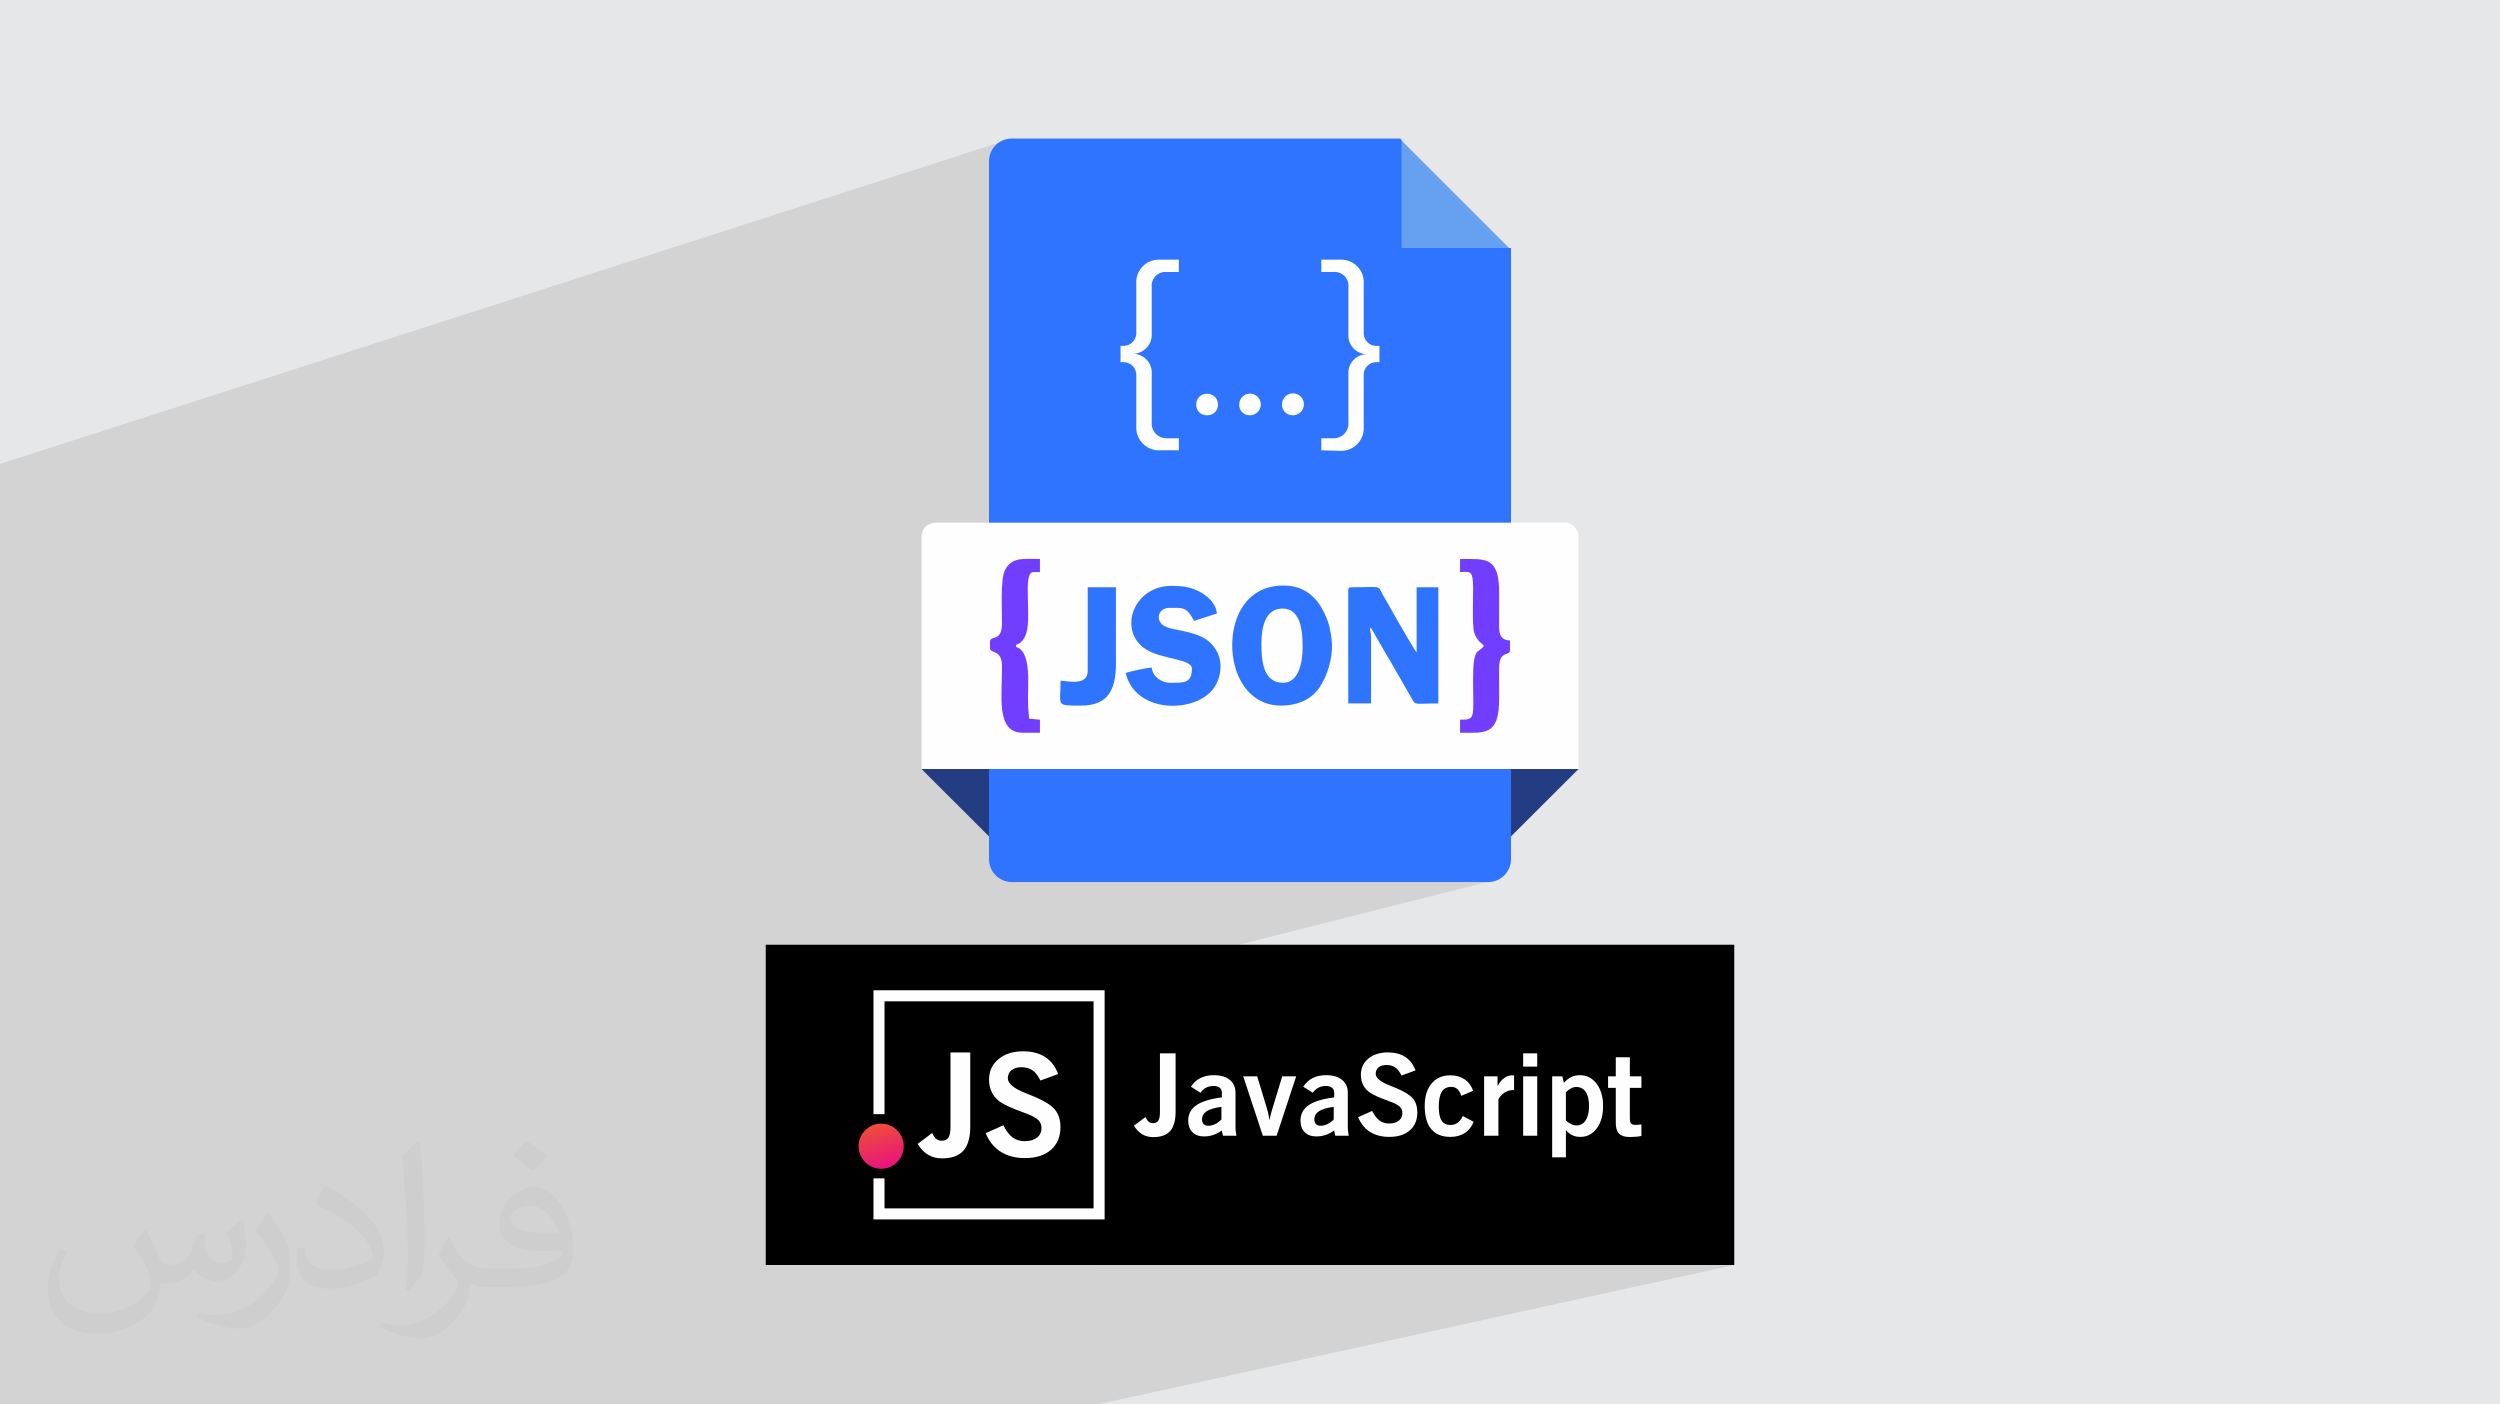
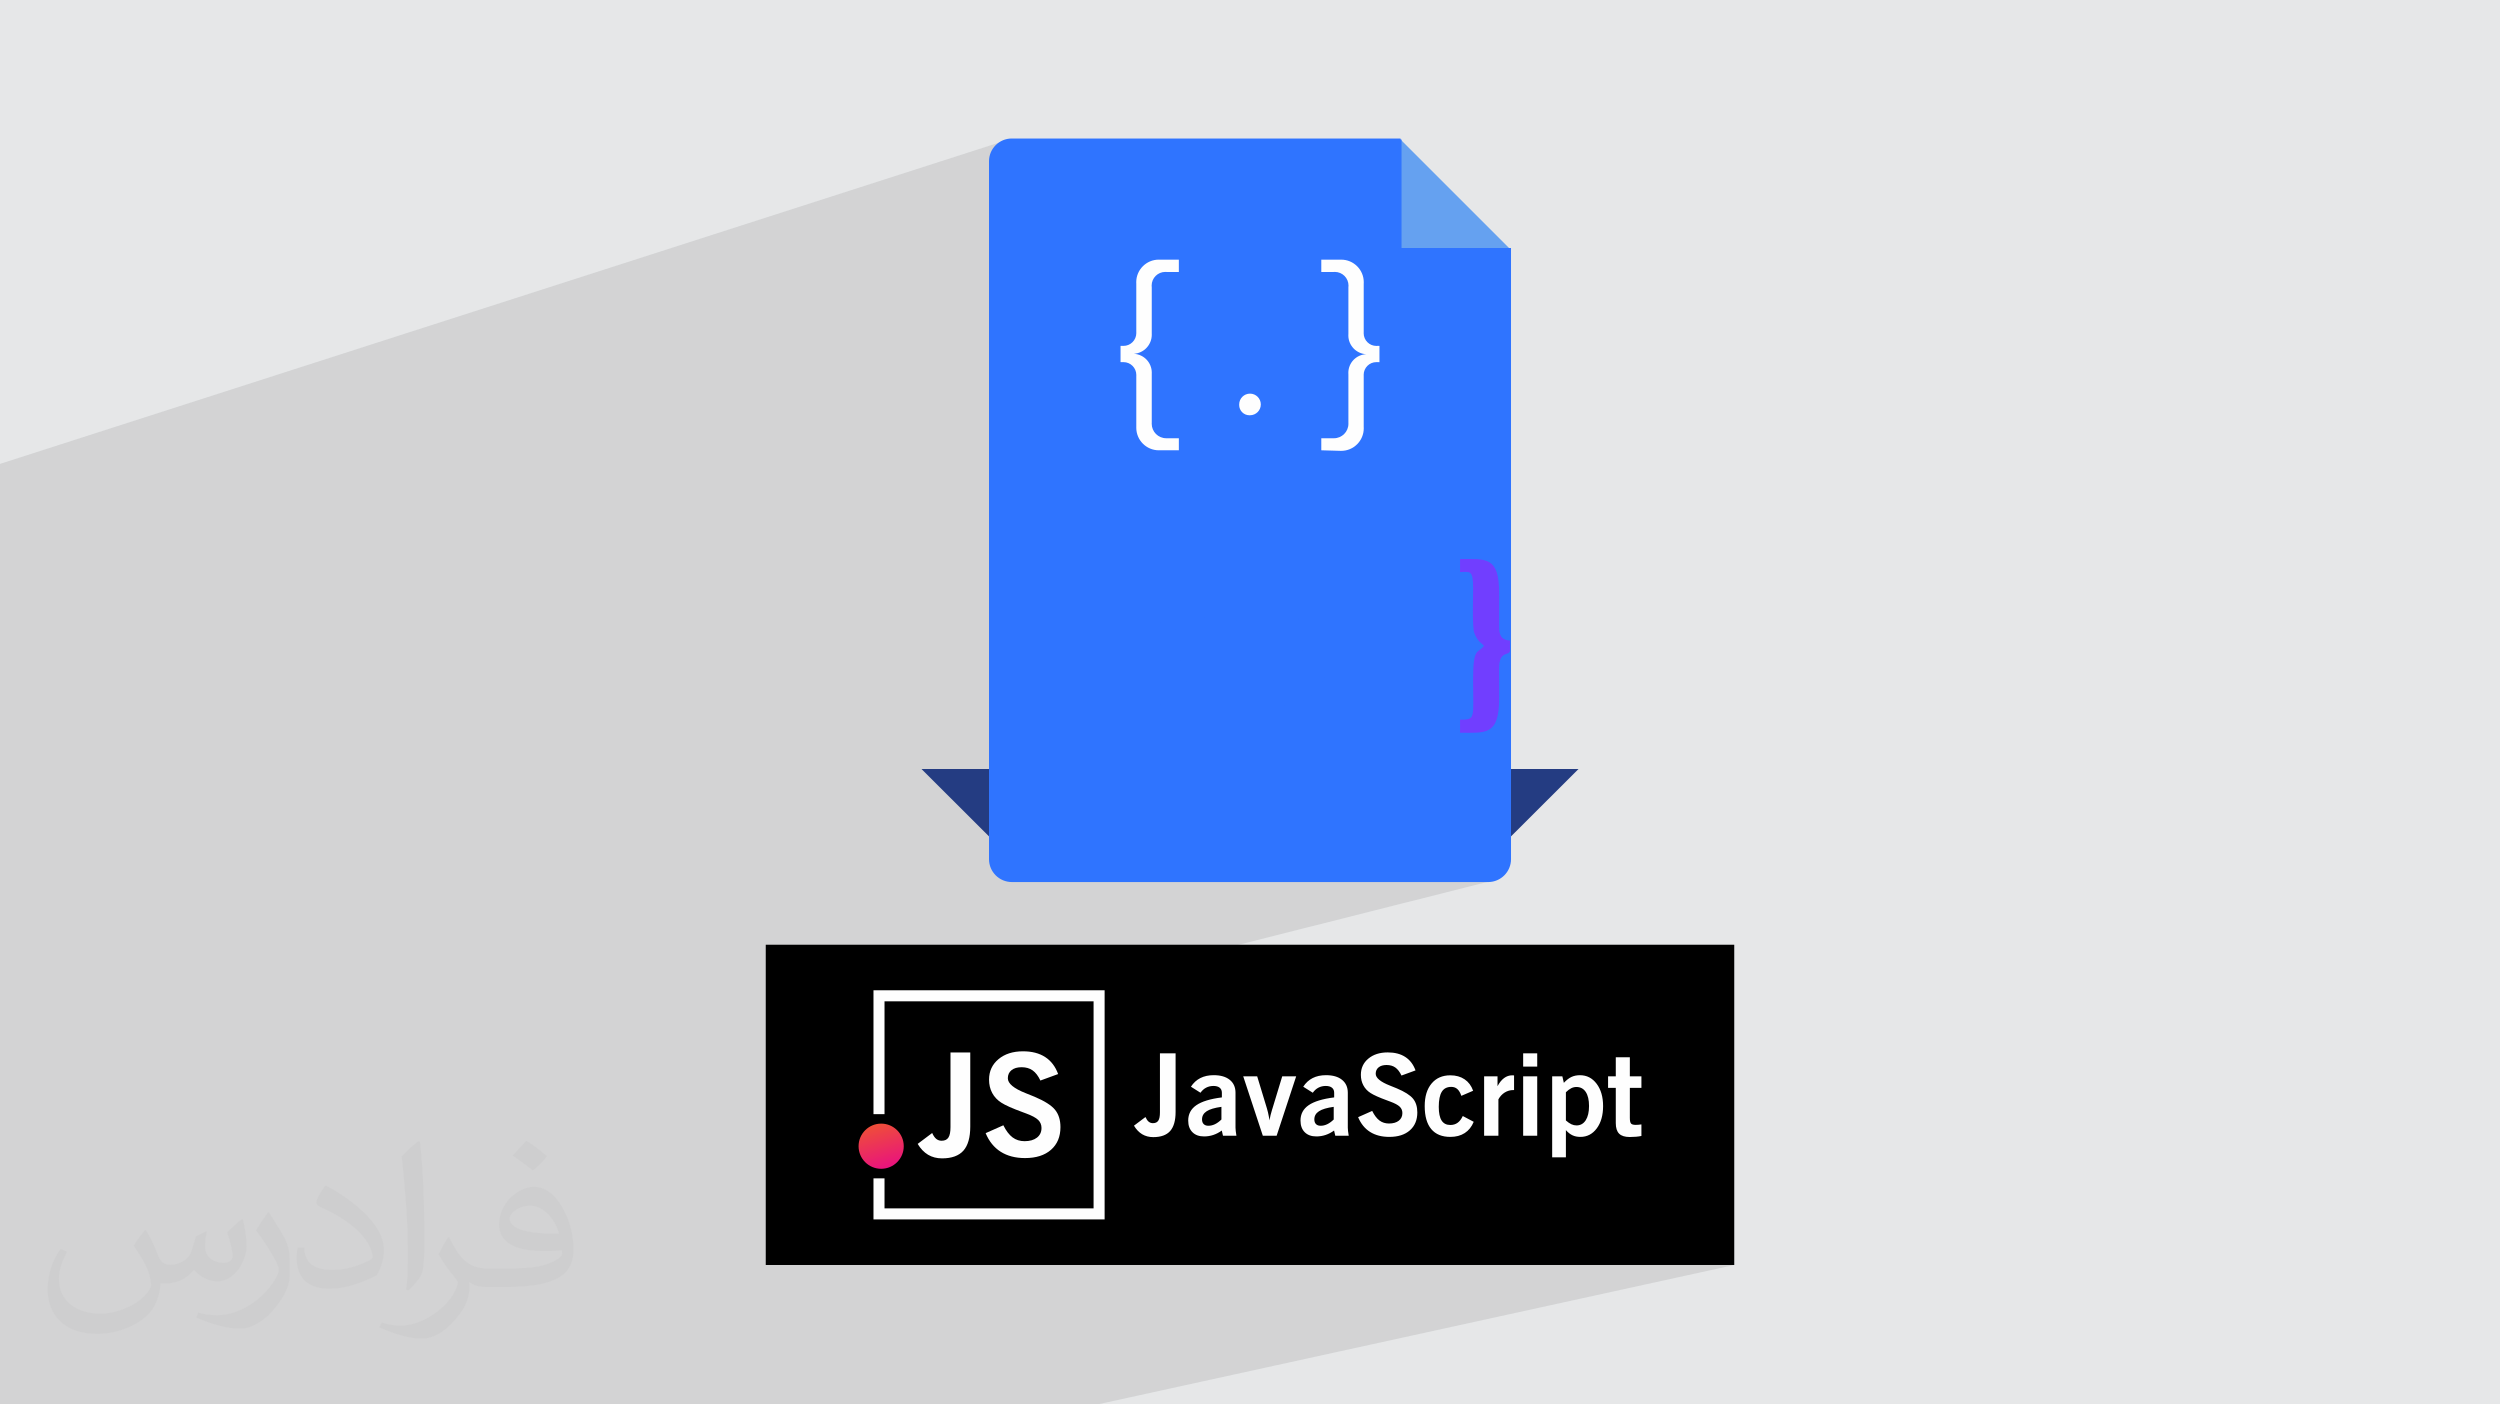
<svg xmlns="http://www.w3.org/2000/svg" xml:space="preserve" width="94.192mm" height="52.917mm" version="1.0" style="shape-rendering:geometricPrecision; text-rendering:geometricPrecision; image-rendering:optimizeQuality; fill-rule:evenodd; clip-rule:evenodd" viewBox="0 0 9404.92 5283.66">
  <defs>
    <style type="text/css">
   
    .str0 {stroke:#2F74FF;stroke-width:7.61;stroke-miterlimit:22.926}
    .fil3 {fill:black}
    .fil10 {fill:#2F74FF}
    .fil11 {fill:#713EFF}
    .fil9 {fill:#FEFEFE;fill-rule:nonzero}
    .fil6 {fill:#243C82;fill-rule:nonzero}
    .fil8 {fill:#2F74FF;fill-rule:nonzero}
    .fil7 {fill:#65A1F0;fill-rule:nonzero}
    .fil4 {fill:#FEFEFE;fill-rule:nonzero}
    .fil2 {fill:#373435;fill-opacity:0.031}
    .fil1 {fill:#2B2A29;fill-opacity:0.102}
    .fil0 {fill:#E6E7E8}
    .fil5 {fill:url(#id0)}
   
  </style>
    <linearGradient id="id0" gradientUnits="userSpaceOnUse" x1="3333.79" y1="4389.23" x2="3286.19" y2="4225.83">
      <stop offset="0" style="stop-opacity:1; stop-color:#E9147C" />
      <stop offset="1" style="stop-opacity:1; stop-color:#EF5036" />
    </linearGradient>
  </defs>
  <g id="Layer_x0020_1">
    <polygon class="fil0" points="-0,0 9404.92,0 9404.92,5283.66 -0,5283.66 " />
    <path class="fil1" d="M-0 3740.01l0 -37.7 0 -0.44 0 -2.84 0 -12.45 0 -2.22 0 -10.61 0 -7.29 0 -7.71 0 -18.05 0 -9.11 0 -1.12 0 -0.21 0 -2.19 0 -5.34 0 -33.61 0 -42.69 0 -25.59 0 -1.65 0 -11.7 0 -7.52 0 -29.81 0 -26.54 0 -1.91 0 -70.27 0 -99.25 0 -6.57 0 -38.37 0 -19.61 0 -50.35 0 -50.57 0 -2.49 0 -8.55 0 -3.25 0 -62.65 0 -35.57 0 -1.9 0 -4.02 0 -37.05 0 -5.66 0 -34.23 0 -8.2 0 -9.55 0 -4.86 0 -17.59 0 -1.8 0 -13.44 0 -4.04 0 -12.97 0 -12.74 0 -48.99 0 -131.82 0 -26.76 0 -1.78 0 -2.26 0 -33.78 0 -2.76 0 -2.15 0 -9.84 0 -30.98 0 -25.86 0 -19.37 0 -105.93 0 -16.34 0 -25.69 0 -24.38 0 -149.1 0 -423.31 3774.38 -1213.81 -13.9 7.55 -12.11 9.99 -9.99 12.12 -7.55 13.9 -4.76 15.37 -1.67 16.5 0 400.38 1544.85 -481.71 0 411.31 411.31 0 -550.31 165.53 0 147.45 -0.03 0.47 -0.03 0.48 -0.03 0.47 -0.02 0.47 -0.02 0.48 -0.01 0.47 -0.01 0.47 0 0.47 0.97 9.65 2.8 8.99 4.41 8.14 5.85 7.08 7.08 5.85 8.14 4.41 8.99 2.8 9.65 0.97 0.47 0 0.47 -0.01 0.47 -0.01 0.47 -0.02 0.47 -0.03 0.48 -0.02 0.46 -0.03 0.47 -0.04 7.73 0 0 61.27 -44.44 13.11 -0.89 0.74 -5.85 7.09 -4.41 8.14 -2.8 8.99 -0.97 9.65 0 0.47 0.01 0.47 0.01 0.47 0.02 0.47 0.02 0.47 0.03 0.48 0.03 0.46 0.03 0.47 0 192.02 0.04 0.65 0.04 0.65 0.03 0.66 0.03 0.65 0.01 0.66 0.02 0.66 0.01 0.65 0 0.66 -1.73 17.11 -4.95 15.95 -7.83 14.44 -10.37 12.57 -12.57 10.37 -14.43 7.83 -15.95 4.95 -1338.2 386.7 0 54.68 102.22 -29.42 8.19 -1.77 8.56 -1.18 8.92 -0.69 9.25 -0.31 9.58 -0.02 9.88 0.16 10.16 0.24 10.42 0.21 10.68 0.1 0 49.01 -38.63 11.06 -2.05 4.36 -2.67 10.99 -1.63 13.29 -0.8 15.23 -0.16 16.76 0.28 17.94 0.52 18.74 0.37 12.54 224.45 -63.75 0 76.92 270.72 -76.45 -12.11 3.86 -12.29 5.12 -16.78 9.18 -14.97 10.88 -13.13 12.34 -11.23 13.59 -9.29 14.62 -7.31 15.41 -5.27 15.98 -2.72 13.8 129.29 -36.28 11.37 -1.38 17.66 -0.13 14.72 0.11 12.39 1.13 10.7 2.92 9.65 5.48 0.37 0.35 301.21 -84.33 -24.81 10.32 -21.95 13.52 -19.17 16.35 -16.48 18.81 -13.86 20.91 -11.32 22.65 -4.97 13.46 426.06 -118.54 -2.13 0.81 -1.65 1.2 -1.2 1.65 -0.81 2.13 -0.45 2.66 -0.08 1.73 420.57 -116.93 0 49.01 12.54 -0.35 10.45 -0.31 8.51 0.87 6.67 3.14 4.98 6.55 3.39 11.06 1.96 16.7 0.64 23.45 -0.04 6.99 -0.11 8.62 -0.15 9.98 -0.17 11.1 -0.18 11.98 -0.15 12.61 -0.1 12.99 -0.03 13.11 0.07 13 0.18 12.64 0.33 12.02 0.5 11.16 0.68 10.05 0.9 8.69 1.13 7.1 1.39 5.23 4.79 11.47 5.05 9.17 5.15 7.26 5.09 5.74 4.84 4.62 4.46 3.88 3.89 3.54 3.17 3.6 -4.1 5.02 -4.01 3.95 -3.87 3.19 -3.73 2.74 -3.56 2.6 -3.36 2.78 -3.16 3.27 -2.92 4.07 -2.66 5.18 -2.38 6.61 -2.08 8.36 -1.74 10.4 -1.4 12.78 -1.03 15.46 -0.63 18.45 -0.21 21.76 0.11 25.87 0.25 22.74 0.26 19.81 0.16 17.08 -0.06 14.55 -0.41 12.23 -0.87 10.1 -1.46 8.18 -2.16 6.46 -2.99 4.95 -3.91 3.62 -4.98 2.53 -32.95 8.75 0 43.22 17.2 0.11 16.23 0.15 15.24 -0.05 14.21 -0.5 13.17 -1.19 12.12 -2.13 -529.72 139.98 886.81 -0.01 -257.39 66.79 0 190.62 -642.45 164.2 560.59 0.01 16.52 -1.76 -1633.58 412.67 173.89 0 0 288.23 208.15 -51.12 58.89 0 0 113.27 116.36 -28.27 6.39 -1.19 6.62 -0.86 6.85 -0.51 7.09 -0.17 9.42 0.27 8.88 0.82 8.35 1.37 7.82 1.92 7.28 2.47 6.75 3.01 6.21 3.56 4.71 3.42 51.68 -12.52 52.51 0 6.43 21.2 87.83 -21.21 6.4 0 359.11 -86.7 9.95 -1.83 10.49 -1.1 11.03 -0.37 9.67 0.27 9.26 0.79 8.85 1.33 8.43 1.87 8.02 2.4 7.62 2.94 7.19 3.46 6.79 4.01 6.38 4.52 5.93 5.04 5.48 5.56 5.05 6.08 4.6 6.59 4.16 7.1 3.72 7.61 3.29 8.12 -52.86 19.33 -79.61 19.05 3.56 2.62 9.21 5.45 10.87 5.38 9.91 4.17 503.84 -120.3 52.89 0 0 49.91 -154.56 36.7 5.22 0 0 7.89 43.25 -10.26 3.94 -0.8 4.03 -0.48 4.11 -0.16 0.72 0 0.67 0 0.62 0 0.56 0.01 0.5 0 0.46 0.02 0.39 0.01 0.34 0.02 0.34 0.03 0.34 0.05 0.34 0.06 0.33 0.07 0.33 0.08 0.32 0.09 0.32 0.09 0.31 0.11 0 11.28 34.22 -8.11 45.63 0 302.82 -71.7 52.89 0 0 71.71 43.54 0 0 43.47 -43.54 10.18 0 102.78 0.03 0.01 0 0.03 0.07 3.89 0.21 3.54 0.36 3.19 0.49 2.83 0.64 2.47 0.79 2.12 0.93 1.76 1.07 1.41 1.26 1.15 1.52 1 1.76 0.84 2.02 0.69 2.27 0.53 2.53 0.38 2.77 0.23 3.03 0.08 1.24 -0.01 1.26 -0.02 1.29 -0.03 1.31 -0.04 1.34 -0.06 1.36 -0.08 1.39 -0.08 1.4 -0.1 1.42 -0.11 1.4 -0.13 1.41 -0.14 1.4 -0.16 1.4 -0.17 1.4 -0.19 1.42 -0.2 1.42 -0.21 0 43.46 -284.12 65.44 0 14.89 -52.46 12.07 -136.82 393.02 822.62 0 -890.5 194.99 -114.83 329.84 114.83 -329.84 -606.49 132.8 -105.55 197.04 105.55 -197.04 -232.54 50.92 -49.18 146.12 49.18 -146.12 -346.4 75.86 -22.6 70.26 22.6 -70.26 -320.9 70.26 -715.16 0 -75.9 0 -188.25 0 -265.18 0 -114.77 0 -919.95 0 -59.32 0 -171.33 0 -5.07 0 -7.95 0 -2.47 0 -32.29 0 -45.95 0 -41.15 0 -0.11 0 -0.03 0 -0.04 0 -38.87 0 -0.11 0 -14.85 0 -13.05 0 -4.73 0 -35.08 0 -74.01 0 -0.04 0 -6.04 0 -49.07 0 -0.02 0 -0.04 0 -28.65 0 -44 0 -13.62 0 -19.59 0 -56.17 0 -39.06 0 -38.52 0 -27.79 0 -5.78 0 -4.25 0 -13.49 0 -37.15 0 -5.26 0 -21.1 0 -6.25 0 -0.19 0 -0.02 0 -6.09 0 -0.76 0 -4.33 0 -21.99 0 -4.78 0 -15.41 0 -25.92 0 -24.16 0 -16.14 0 -14.77 0 -0.91 0 -7.99 0 -6.01 0 -0.09 0 -0.11 0 -24.38 0 -16.08 0 -2.49 0 -1.7 0 -2.41 0 -2.45 0 -0.95 0 -7.28 0 -1.66 0 -4.81 0 -5.52 0 -3.89 0 -3.38 0 -2.83 0 -3.71 0 -34.25 0 -9.84 0 -18.45 0 -15.6 0 -6.44 0 -6.49 0 -4.2 0 -9.94 0 -1.75 0 -0.17 0 -0.05 0 -3.68 0 -6.51 0 -14.47 0 -17.09 0 -1.91 0 -13.87 0 -0.03 0 -9.66 0 -4.52 0 -4.03 0 -2.69 0 -1.59 0 -1.11 0 -29.71 0 -4.66 0 -1.49 0 -5.85 0 -25.39 0 -7.65 0 -23.72 0 -14.48 0 -0.09 0 -0.07 0 -23.77 0 -12.66 0 -0.02 0 -0.04 0 -0.04 0 -5.01 0 -1.36 0 -1.61 0 -16.26 0 -11.83 0 -6.53 0 -6.39 0 -4.06 0 -11.7 0 -6.42 0 -8.7 0 -31.65 0 -6.57 0 -14.4 0 -8.97 0 -0.82 0 -8.63 0 -1.32 0 -4.38 0 -11.83 0 -27.93 0 -8.55 0 -7.32 0 -1.95 0 -24.91 0 -30.05 0 -1.52 0 -29.55 0 -14.48 0 0 -2.04 0 -0.65 0 -0.88 0 -5.42 0 -0.38 0 -3.71 0 -2.44 0 -0.48 0 -0.01 0 -0.01 0 -0.39 0 -0.86 0 -4.59 0 -1.58 0 -0.01 0 -0.02 0 -1.43 0 -0.13 0 -10.23 0 -0.92 0 -1.9 0 -3.36 0 -2.09 0 -4.17 0 -1.19 0 -1.24 0 -2.22 0 -5.57 0 -0.27 0 -0.28 0 -2.24 0 -3.91 0 -1.12 0 -2.73 0 -1.4 0 -9.18 0 -0.31 0 -1.78 0 -1.74 0 -0.99 0 -6.52 0 -3.41 0 -1.51 0 -5.7 0 -0.84 0 -19.24 0 -0.02 0 -0.04 0 -0.02 0 -8.92 0 -0.59 0 -1.17 0 -1.63 0 -0.07 0 -7.56 0 -0.03 0 -1.63 0 -0.95 0 -13.22 0 -9.84 0 -39.09 0 -19.47 0 -10.99 0 -8.98 0 -4.14 0 -7.32 0 -7.34 0 -9.09 0 -19.11 0 -24.86 0 -3.96 0 -12.65 0 -38.72 0 -5.25 0 -36.24 0 -17.14 0 -81.31 0 -40.08 0 -2.15 0 -112.7 0 -14.18 0 -29.36 0 -4.95 0 -134.2 0 -59.03 0 -64.85 0 -82.19 0 -10.43 0 -0.01 0 -7.03 0 -38.35 0 -5.13 0 -24.84 0 -48.9 0 -37.58 0 -11.08 0 -11.81 0 -20.64 0 -46.62 0 -7.38 0 -15.99 0 -17.3 0 -16.92 0 -1.38 0 -3.64 0 -13.2 0 -2.07 0 -2.79 0 -17.94 0 -26.51 0 -0.13 0 -13.39 0 -14.22 0 -22.35 0 -2.36 0 -6.01 0 -2.05 0 -0.73 0 -2.84 0 -3.97 0 -4.46 0 -17.64 0 -9.88zm5701.57 1018.82l136.82 -393.02 -484.78 111.51 -150.81 281.51 498.76 0zm-498.76 0l150.81 -281.51 -365.01 83.96 -66.49 197.55 280.69 0zm-280.69 0l66.49 -197.55 -357.08 82.14 -37.11 115.42 327.7 0zm-327.7 0l37.11 -115.42 -501.74 115.42 464.63 0zm-1266.88 -825.06l79.06 -19.9 22.85 -49.01 39.5 -9.97m-44.74 54.55l-17.6 4.43 22.85 -49.01m-5.24 44.57l-96.66 24.33m2836.19 297.48l-272.87 63.09 272.87 -63.09zm-474.73 -185.98l-55.35 13.13 55.35 -13.13z" />
    <path class="fil2" d="M548.54 4627.69c17.95,27.21 29.6,53.36 40.96,82.43 8.45,16.91 12.93,48.09 52.57,48.09 11.61,0 28.28,-3.42 43.06,-11.61 16.63,-8.73 29.32,-21.94 35.94,-42l15.85 -53.36 38.57 -19.02 2.64 2.64c-5.27,20.09 -6.59,39.36 -6.59,54.43 0,44.63 38.57,61.56 69.22,61.56 17.95,0 34.09,-8.73 34.09,-25.11 0,-21.13 -8.98,-57.06 -20.62,-89.29 17.95,-17.95 35.94,-35.94 56.53,-50.47l3.17 1.6c8.98,38.04 14,75.56 14,100.66 0,24.57 -10.83,51.79 -19.81,69.49 -18.49,34.87 -51.25,62.62 -90.87,62.62 -30.1,0 -63.65,-15.07 -86.66,-43.06l-1.32 0c-21.66,26.96 -55.22,51.25 -108.86,51.25l-16.63 0c-2.64,35.41 -10.29,60.49 -21.94,82.95 -31.95,62.34 -126.81,106.47 -216.1,106.47 -124.17,0 -186.51,-71.59 -186.51,-166.96 0,-58.91 19.27,-113.6 48.88,-152.42l24.29 10.04c-18.49,35.41 -30.91,68.68 -30.91,101.45 0,89.29 72.66,131.83 156.4,131.83 77.68,0 173.83,-49.41 191.28,-106.72 -6.59,-62.62 -30.1,-91.93 -66.04,-148.99 10.83,-19.02 24.83,-38.04 42.28,-58.38l3.17 0 0 0 0 0 -0.02 -0.09zm1432.13 -336.04c26.15,16.39 51.79,35.66 76.87,57.85 -14,19.81 -31.45,37.79 -53.11,53.64 -25.11,-20.34 -50.19,-37.79 -75.84,-56.27 17.42,-19.55 34.62,-38.29 52.04,-55.22l0 0 0 0 0 0 0 0 0 0 0.03 0zm13.47 244.11c-42.28,0 -76.87,27.75 -76.87,48.34 0,44.13 84.53,57.85 185.72,57.31 -12.68,-51.79 -57.06,-105.68 -108.86,-105.68l0.01 0.03zm-94.86 236.19c54.96,0 103.04,-1.6 139.74,-10.83 40.96,-10.29 75.56,-30.91 75.56,-45.17 0,-3.7 0,-8.19 -1.32,-11.89 -22.98,2.11 -49.41,2.11 -72.38,2.11 -74.49,0 -131.55,-16.91 -154.02,-58.66 -5.55,-11.61 -9.51,-24.57 -9.51,-39.36 0,-40.43 17.42,-79.79 48.09,-107 25.61,-22.45 53.89,-36.44 82.67,-36.44 52.04,0 93.51,41.75 122.57,107.54 15.85,35.94 26.68,77.4 26.68,129.72 0,34.87 -9.51,64.19 -31.17,85.85 -40.43,39.11 -114.92,53.89 -229.04,53.89l-51.79 0 0 0 -13.47 0c-28.28,0 -48.62,-5.02 -64.72,-17.42l-2.64 0c0.79,6.59 1.32,12.93 1.32,19.02 0,25.61 -8.45,58.38 -25.61,84.53 -50.72,75.3 -105.68,108.04 -153.24,108.04 -48.09,0 -107,-18.49 -160.11,-42.54l9.51 -18.49c17.17,7.13 40.96,11.89 73.7,11.89 85.85,0 198.66,-82.43 212.66,-163 -3.17,-6.59 -8.98,-15.32 -17.17,-24.57 -25.11,-29.85 -40.96,-54.68 -55.75,-80.83 12.68,-25.11 24.29,-45.17 35.13,-63.4l4.49 -0.53c36.72,74.77 69.99,117.55 144.23,117.55l11.61 0 0 0 53.89 0 0 0 0 0 0 0 0 0 0 0 0.09 0.01zm-371.98 79c6.34,-34.34 6.87,-72.91 6.87,-108.86l0 -53.36c0,-99.6 -12.68,-244.36 -22.98,-338.68 17.95,-19.27 43.06,-42 62.87,-57.31l5.81 1.6c13.47,118.62 16.63,256 16.63,383.06 0,33.3 -1.32,65.79 -4.49,89.55 -1.85,30.1 -19.27,52.83 -56.53,87.7l-8.19 -3.7zm-382.8 -157.19c1.85,46.77 24.83,83.49 105.15,83.49 49.93,0 92.19,-12.93 138.96,-35.13 8.45,-3.7 12.93,-8.73 12.93,-12.93 0,-29.32 -22.45,-68.15 -60.23,-103.55 -36.72,-33.3 -85.34,-62.62 -130.76,-82.18 -15.6,-6.59 -20.62,-13.47 -20.62,-20.09 0,-13.47 17.95,-41.75 32.77,-62.09l5.02 -0.53c52.04,27.21 110.17,67.64 153.24,112.53 39.11,41.47 63.4,83.49 63.4,129.19 0,33.81 -10.29,65.51 -26.96,95.11 -57.06,28.79 -117.83,50.72 -178.06,50.72 -73.17,0 -123.1,-34.34 -123.1,-114.92 0,-8.73 0,-22.19 3.17,-39.64l25.11 0 0 0 0 0 0 0 0 0 0 0 -0.02 0zm-132.37 -132.9l45.45 73.45c16.63,27.21 32.23,56.81 32.23,103.55l0 59.7c0,48.34 -30.91,100.13 -80.83,151.38 -39.11,34.62 -73.7,49.41 -105.68,49.41 -47.55,0 -101.98,-14.79 -164.85,-41.75l7.13 -18.49c19.81,5.27 42.79,9.77 71.06,9.77 90.36,-0.53 182.8,-66.57 225.08,-147.15 5.02,-9.26 6.87,-17.95 6.87,-24.04 0,-9.26 -5.02,-19.55 -8.98,-28.79 -22.98,-43.31 -48.62,-82.95 -76.87,-119.68 14.79,-23.25 29.6,-45.7 45.7,-67.9l3.7 0.53 0 0 0 0 0 0 0 0 0 0 -0.02 0.01z" />
    <g id="_2538613519104">
      <g>
        <rect class="fil3" x="2880.73" y="3554.02" width="3643.47" height="1204.8" />
        <polygon class="fil4" points="3306.77,3725.37 4155.53,3725.37 4155.53,4587.4 3286,4587.4 3286,4432.92 3327.53,4432.92 3327.53,4545.88 4114.01,4545.88 4114.01,3766.94 3327.53,3766.94 3327.53,4191.4 3286,4191.4 3286,3725.37 " />
        <circle class="fil5" cx="3314.91" cy="4311.99" r="84.98" />
        <path class="fil4" d="M3452.25 4303.32l54.55 -41c4.56,10.15 9.72,17.52 15.37,22.21 5.77,4.57 12.43,6.92 20.12,6.92 11.78,0 20.32,-3.94 25.53,-11.93 5.32,-7.99 7.89,-21.02 7.89,-39.26l0 -280.92 74.4 0 0 278.74c0,41.08 -8.63,71.29 -25.77,90.65 -17.25,19.31 -44.05,29.03 -80.42,29.03 -19.79,0 -37.3,-4.56 -52.59,-13.64 -15.21,-9.17 -28.21,-22.75 -39.08,-40.79l0 0 0 -0.03 0.01 0.03zm255.56 -40.41l66.76 -29.66c10.33,20.87 21.94,36.02 34.61,45.56 12.77,9.53 27.75,14.28 45.21,14.28 19.68,0 35.24,-4.48 46.62,-13.37 11.44,-9 17.08,-21.03 17.08,-36.32 0,-12.1 -4.19,-22.2 -12.67,-30.38 -8.44,-8.18 -23.62,-16.27 -45.57,-24.36 -2.95,-1.25 -7.28,-2.81 -12.85,-4.78 -38.38,-14.02 -65.15,-25.96 -80.22,-35.77 -14.92,-9.53 -26.25,-21.66 -34.17,-36.38 -7.9,-14.76 -11.86,-31.46 -11.86,-50.08 0,-31.61 11.77,-57.23 35.41,-77 23.54,-19.76 54.38,-29.65 92.48,-29.65 33.26,0 61,7.19 83.23,21.56 22.18,14.37 38.47,35.77 48.79,64l-66.75 24.42c-8.28,-17.53 -17.98,-30.18 -29.2,-38.2 -11.25,-7.98 -25.14,-11.93 -41.6,-11.93 -15.99,0 -28.66,3.67 -37.84,11.12 -9.27,7.46 -13.85,17.6 -13.85,30.46 0,19.76 22.57,38.56 67.68,56.24 13.93,5.49 24.78,9.9 32.71,13.21 37.75,15.99 63.46,32.25 77.12,48.98 13.57,16.7 20.42,38.44 20.42,65.31 0,36.21 -11.9,64.61 -35.61,85.38 -23.63,20.74 -56.24,31.1 -97.58,31.1 -36.05,0 -66.48,-7.91 -91.58,-23.73 -24.98,-15.82 -43.84,-39.18 -56.71,-70.07l-0.07 -0.02 -0.01 0.02 0.02 0.04 0 0 0 0.02z" />
        <path class="fil4" d="M4266.02 4234.69l43.16 -32.44c3.64,8.06 7.67,13.89 12.15,17.57 4.52,3.64 9.82,5.51 15.92,5.51 9.31,0 16.09,-3.15 20.21,-9.47 4.2,-6.35 6.22,-16.64 6.22,-31.1l0 -222.28 58.89 0 0 220.57c0,32.51 -6.86,56.39 -20.42,71.77 -13.64,15.31 -34.83,22.98 -63.64,22.98 -15.66,0 -29.54,-3.63 -41.61,-10.8 -12.03,-7.26 -22.32,-17.99 -30.9,-32.27l0.01 0 -0.01 -0.03 0.02 0zm328.95 -70.82c-25.37,3.47 -43.87,8.96 -55.47,16.54 -11.65,7.53 -17.49,17.77 -17.49,30.7 0,7.61 2.06,13.59 6.27,17.7 4.13,4.21 10,6.26 17.62,6.26 8.31,0 16.54,-1.96 24.7,-5.84 8.08,-3.9 16.23,-9.81 24.37,-17.69l0 -47.69 -0.03 0 0 0.01 0.02 0zm5.86 108.77l-4.53 -19.65c-10.17,7.41 -20.75,12.95 -31.87,16.65 -11.08,3.7 -22.67,5.55 -34.7,5.55 -18.63,0 -33.22,-5.23 -43.81,-15.88 -10.6,-10.5 -15.93,-25.14 -15.93,-43.79 0,-24.48 10.25,-43.75 30.64,-57.81 20.51,-14.08 52.5,-23.9 96,-29.31l0 -17.5c0,-8.18 -2.72,-14.5 -8.18,-18.92 -5.46,-4.47 -13.31,-6.68 -23.41,-6.68 -10.1,0 -19.34,2.15 -27.59,6.46 -8.25,4.28 -15.31,10.66 -21.25,19.12l-35.96 -22.7c9.31,-14.41 21.1,-25.24 35.41,-32.55 14.31,-7.23 31.01,-10.87 50.22,-10.87 25.81,0 45.95,5.82 60.37,17.52 14.41,11.58 21.69,27.86 21.69,48.62l0 131.49c0,3.49 0.29,7.69 0.87,12.58 0.56,4.99 1.41,10.8 2.55,17.62l-50.49 0 -0.03 0.03 0 0.02 0 -0.01zm149.91 0l-73.77 -223.56 52.51 0 36.6 120.61c1.14,3.21 2.51,8.47 4.21,15.78 1.64,7.28 3.64,17.15 6.04,29.45 1.34,-12.24 4.61,-26.27 9.72,-42.24 0.43,-1.3 0.8,-2.26 1.06,-3.02l36.62 -120.59 52.48 0 -73.53 223.57 -51.98 0 0.03 0 0 0zm266.74 -108.77c-25.39,3.47 -43.87,8.96 -55.47,16.54 -11.66,7.53 -17.51,17.77 -17.51,30.7 0,7.61 2.08,13.59 6.25,17.7 4.13,4.21 10.01,6.26 17.62,6.26 8.32,0 16.56,-1.96 24.67,-5.84 8.1,-3.9 16.24,-9.81 24.37,-17.69l0 -47.69 0.04 0 0 0.01 0.02 0zm5.82 108.77l-4.56 -19.65c-10.17,7.41 -20.76,12.95 -31.87,16.65 -11.08,3.7 -22.68,5.55 -34.71,5.55 -18.62,0 -33.19,-5.23 -43.8,-15.88 -10.61,-10.5 -15.92,-25.14 -15.92,-43.79 0,-24.48 10.25,-43.75 30.65,-57.81 20.48,-14.08 52.49,-23.9 96,-29.31l0 -17.5c0,-8.18 -2.73,-14.5 -8.2,-18.92 -5.48,-4.47 -13.29,-6.68 -23.39,-6.68 -10.1,0 -19.32,2.15 -27.58,6.46 -8.25,4.28 -15.3,10.66 -21.24,19.12l-35.97 -22.7c9.31,-14.41 21.11,-25.24 35.4,-32.55 14.32,-7.23 31.03,-10.87 50.23,-10.87 25.83,0 45.94,5.82 60.36,17.52 14.42,11.58 21.7,27.86 21.7,48.62l0 131.49c0,3.49 0.28,7.69 0.85,12.58 0.57,4.99 1.42,10.8 2.57,17.62l-50.49 0 0 0.03 0.01 0.02 -0.04 -0.01zm85.99 -69.97l52.84 -23.45c8.18,16.49 17.34,28.54 27.38,36.07 10.08,7.54 21.97,11.31 35.77,11.31 15.6,0 27.88,-3.54 36.93,-10.61 9.04,-7.1 13.5,-16.63 13.5,-28.71 0,-9.6 -3.34,-17.58 -10.03,-24.03 -6.69,-6.46 -18.69,-12.89 -36.03,-19.27 -2.38,-1.01 -5.78,-2.21 -10.16,-3.78 -30.37,-11.06 -51.56,-20.54 -63.51,-28.3 -11.83,-7.53 -20.76,-17.13 -27.03,-28.83 -6.28,-11.65 -9.4,-24.9 -9.4,-39.59 0,-25.01 9.32,-45.33 28.01,-60.93 18.65,-15.67 43.03,-23.46 73.18,-23.46 26.32,0 48.27,5.65 65.81,17.06 17.59,11.36 30.45,28.32 38.62,50.62l-52.86 19.33c-6.54,-13.82 -14.21,-23.89 -23.12,-30.19 -8.91,-6.34 -19.92,-9.45 -32.96,-9.45 -12.67,0 -22.68,2.9 -29.93,8.82 -7.33,5.9 -10.94,13.95 -10.94,24.09 0,15.63 17.83,30.51 53.54,44.52 11.01,4.33 19.63,7.82 25.87,10.46 29.84,12.67 50.22,25.56 61.03,38.76 10.74,13.23 16.12,30.41 16.12,51.66 0,28.65 -9.39,51.14 -28.16,67.59 -18.7,16.42 -44.54,24.56 -77.22,24.56 -28.52,0 -52.63,-6.23 -72.47,-18.76 -19.75,-12.49 -34.69,-31.01 -44.87,-55.46l0.03 0.04 0.04 -0.04 0.04 -0.04 0 0zm393.7 -4.25l41.04 21.78c-7.61,18.63 -18.92,32.78 -33.87,42.38 -14.93,9.62 -32.94,14.37 -54.03,14.37 -31.5,0 -55.46,-9.83 -71.81,-29.39 -16.41,-19.61 -24.61,-48.48 -24.61,-86.67 0,-35.86 8.6,-64.08 25.81,-84.69 17.22,-20.63 40.76,-30.93 70.63,-30.93 20.88,0 38.81,4.97 53.61,15 14.79,9.96 25.46,24.31 32.16,43.08l-44.36 19.12c-3.96,-11.65 -9.04,-20.19 -15.15,-25.62 -6.11,-5.37 -13.65,-8.08 -22.69,-8.08 -16.16,0 -28.01,6.04 -35.63,18.23 -7.59,12.15 -11.46,31.14 -11.46,57.02 0,23.04 3.53,40.18 10.72,51.33 7.13,11.16 18.07,16.77 32.79,16.77 10.51,0 19.64,-2.7 27.21,-8.19 7.69,-5.39 14.15,-13.94 19.66,-25.53l0 0 -0.03 0.06 0 -0.05zm80.24 74.24l0 -223.56 50.4 0 0 37.05c7.26,-13.59 15.48,-23.75 24.76,-30.58 9.32,-6.88 19.49,-10.28 30.58,-10.28 2,0 3.42,0 4.25,0.06 0.92,0.07 1.8,0.29 2.63,0.58l0 54.83 -2.51 0c-11.79,0 -22.61,3.03 -32.5,9.16 -9.83,6.12 -17.79,14.72 -23.89,25.81l0 136.97 -53.75 0 -0.04 -0.03 0.04 0 0.02 0zm146.85 -260.27l0 -49.91 52.89 0 0 49.91 -52.89 0zm0 260.27l0 -223.56 52.89 0 0 223.56 -52.89 0zm160.77 -57.53c7.34,6.48 14.23,11.24 20.49,14.21 6.36,3.01 12.89,4.45 19.49,4.45 14.72,0 26.23,-6.49 34.56,-19.34 8.31,-12.93 12.52,-30.77 12.52,-53.69 0,-22.78 -4.11,-40.39 -12.39,-52.9 -8.25,-12.43 -19.97,-18.69 -35.16,-18.69 -6.61,0 -13.16,1.55 -19.4,4.67 -6.33,3.13 -13,8.13 -20.11,15.11l0 106.17 0 0.01 0 0zm0 36.28l0 102.35 -51.63 0 0 -304.63 38.31 0 5.62 24.45c9.53,-10.28 19.04,-17.61 28.38,-22.04 9.39,-4.47 20.12,-6.67 32.2,-6.67 25.68,0 46.57,10.72 62.8,32.27 16.11,21.55 24.24,49.41 24.24,83.77 0,34.7 -7.94,62.73 -23.83,84.05 -15.92,21.35 -36.38,31.98 -61.58,31.98 -11.23,0 -21.12,-1.97 -29.71,-6.02 -8.66,-4.03 -16.91,-10.5 -24.81,-19.49l0 -0.03 0 0.03 0 -0.03zm240.61 -45.81c0,10.87 1.5,17.92 4.55,21.2 3.03,3.27 8.74,4.89 17.13,4.89 3.26,0 6.81,-0.14 10.57,-0.42 3.78,-0.28 7.45,-0.72 11.25,-1.31l0 43.46c-5.82,1.28 -12.52,2.21 -20.12,2.92 -7.55,0.63 -15.51,1.02 -23.82,1.02 -18.2,0 -31.52,-4.21 -39.9,-12.6 -8.38,-8.38 -12.59,-21.63 -12.59,-39.75l0 -132.42 -29 0 0 -43.47 29 0 0 -71.71 52.89 0 0 71.71 43.54 0 0 43.47 -43.54 0 0 112.98 0 -0.01 0.03 0.01 0 0.03z" />
      </g>
      <g>
        <polygon class="fil6" points="3724.37,3150.25 3466.45,2892.86 3724.37,2892.86 " />
        <polygon class="fil6" points="5680.55,3150.25 5938.47,2892.86 5680.55,2892.86 " />
        <polygon class="fil7" points="5680.55,936.68 5269.24,936.68 5269.24,525.37 " />
        <path class="fil8 str0" d="M5268.72 524.85l-1462.51 0c-45.17,0 -81.83,36.65 -81.83,81.86l0 2625.4c0,-0.01 0,-0.01 0,-0.01 0,45.27 36.57,82.09 81.85,82.36l1792.46 0.02c45.3,-0.27 81.9,-37.08 81.9,-82.38 0,-0.86 -0.02,-1.74 -0.04,-2.58l0 -2292.83 -411.83 0 0 -411.84z" />
-         <path class="fil9" d="M3518.46 1966.25l2368 0c28.43,-0.02 51.48,23.04 51.48,51.46l0 875.13 -2470.96 0.02 0 -875.13c0.02,-28.45 23.08,-51.5 51.5,-51.5l-0.02 0.02z" />
        <path class="fil9" d="M4434.78 1648.62l0 45.29 -71.56 0c-1.18,0.06 -2.43,0.1 -3.63,0.1 -46.91,0 -84.94,-38.03 -84.94,-84.94 0,-1.06 0.03,-2.13 0.05,-3.18l0 -192.02c0.06,-1.05 0.1,-2.12 0.1,-3.19 0,-26.71 -21.68,-48.39 -48.39,-48.39 -1.07,0 -2.14,0.04 -3.2,0.1l-7.74 0 0 -61.28 7.73 0.02c1.07,0.06 2.14,0.1 3.21,0.1 26.71,0 48.39,-21.68 48.39,-48.39 0,-1.07 -0.04,-2.14 -0.1,-3.2l0 -182.22c-0.11,-1.91 -0.19,-3.85 -0.19,-5.76 0,-46.91 38.03,-84.94 84.94,-84.94 1.27,0 2.56,0.04 3.79,0.08l71.54 0.01 0 46.33 -45.82 0c-1.65,-0.17 -3.34,-0.25 -5.01,-0.25 -28.43,0 -51.48,23.06 -51.48,51.48 0,2.14 0.13,4.29 0.41,6.42l0 174c0.07,1.4 0.11,2.84 0.11,4.26 0,38.03 -29.59,69.55 -67.55,71.93l-8.25 0 8.23 0c37.84,1.85 67.57,33.07 67.57,70.95 0,1.4 -0.04,2.83 -0.11,4.2l0 184.29c-0.1,1.21 -0.14,2.43 -0.14,3.63 0,30.14 24.43,54.58 54.58,54.58 0.54,0 1.13,-0.02 1.67,-0.02l45.8 -0.02z" />
-         <path class="fil9" d="M4500.16 1521.48c0,-0.35 0,-0.72 0,-1.07 0,-21.6 17.52,-39.13 39.12,-39.13 0.53,0 1.05,0.02 1.56,0.04 0.53,-0.02 1.05,-0.02 1.56,-0.02 21.89,0 39.63,17.74 39.63,39.64 0,0.17 0,0.37 0,0.54 0.02,0.53 0.04,1.07 0.04,1.6 0,21.6 -17.53,39.13 -39.12,39.13 -0.71,0 -1.41,-0.02 -2.11,-0.06 -0.7,0.04 -1.42,0.06 -2.12,0.06 -21.33,0 -38.6,-17.28 -38.6,-38.6 0,-0.71 0.02,-1.43 0.06,-2.13l-0.02 0z" />
        <path class="fil9" d="M4661.79 1521.48c0.02,-22.46 18.23,-40.66 40.67,-40.66 22.46,0 40.66,18.2 40.66,40.66 0,22.46 -18.2,40.67 -40.66,40.67 -0.68,0.04 -1.4,0.06 -2.1,0.06 -21.33,0 -38.6,-17.28 -38.6,-38.6 0,-0.71 0.01,-1.43 0.05,-2.13l-0.02 0z" />
-         <path class="fil9" d="M4822.92 1521.48c0,-0.17 0,-0.35 0,-0.52 0,-22.75 18.44,-41.2 41.19,-41.2 22.75,0 41.19,18.45 41.19,41.2 0,22.74 -18.44,41.19 -41.19,41.19 -0.7,0.04 -1.41,0.06 -2.11,0.06 -21.6,0 -39.12,-17.53 -39.12,-39.13 0,-0.53 0.02,-1.07 0.04,-1.6z" />
        <path class="fil9" d="M4970.66 1693.92l0 -45.29 45.29 0c0.73,0.04 1.47,0.06 2.19,0.06 30.13,0 54.57,-24.43 54.57,-54.58 0,-1.21 -0.03,-2.43 -0.11,-3.63l0 -182.75c-0.12,-1.74 -0.2,-3.46 -0.2,-5.19 0,-37.73 29.9,-68.69 67.62,-69.97l7.72 0 -7.7 0c-37.86,-1.81 -67.64,-33.05 -67.64,-70.95 0,-1.75 0.08,-3.5 0.2,-5.23l0 -175.53c0.27,-2.15 0.41,-4.32 0.41,-6.48 0,-28.43 -23.06,-51.48 -51.48,-51.48 -1.85,0 -3.71,0.1 -5.57,0.31l-45.29 -0.02 0 -46.33 71.03 0c1.25,-0.05 2.54,-0.09 3.79,-0.09 46.91,0 84.95,38.03 84.95,84.94 0,1.91 -0.08,3.85 -0.2,5.74l0 182.23c-0.09,1.26 -0.15,2.53 -0.15,3.77 0,26.44 21.44,47.88 47.88,47.88 1.25,0 2.52,-0.06 3.75,-0.16l7.73 0 0 61.27 -7.73 -0.01c-1.24,-0.1 -2.51,-0.16 -3.75,-0.16 -26.44,0 -47.88,21.44 -47.88,47.88 0,1.25 0.06,2.52 0.15,3.75l0 192.02c0.12,1.73 0.18,3.48 0.18,5.23 0,46.91 -38.03,84.95 -84.95,84.95 -1.24,0 -2.53,-0.04 -3.75,-0.08l-71.05 -2.09z" />
        <g>
          <path class="fil10" d="M5329.33 2458.37l1.22 1.21c-0.08,-0.08 -1.63,-0.81 -1.22,-1.21zm-257.28 -236.87l0 424.73 85.76 0 0 -249.12c0,-20.52 -3.67,-18.28 -4.08,-36.75 9.77,7.16 15.5,22.09 22.77,34.42l41.77 72.58c7.7,12.84 14.41,23.31 21.23,35.94l73.03 127.08c14.16,23.93 10.04,15.87 98.49,15.87l0 -436.98 -81.68 0 0 245.03c-13.94,-16.04 -110.91,-188.04 -126.8,-216.24 -21.68,-38.49 -0.01,-28.79 -118.23,-28.79 -9.41,0 -12.25,2.85 -12.25,12.25z" />
          <path class="fil10" d="M4827.02 2568.62c-75.73,0 -81.68,-83.77 -81.68,-147.02 0,-63.95 15.2,-131.44 78.2,-132.26 68.02,-0.89 76.98,78.84 76.98,144.52 0,60.51 -15.58,134.76 -73.51,134.76zm-8.17 85.76c65.47,0 116.12,-25.3 144.71,-67.65 29.84,-44.21 48.67,-106.82 47.38,-160.93 -0.54,-23 -6.72,-62.67 -15.33,-87.04 -26.93,-76.36 -75.71,-138.23 -172.17,-135.99 -172.35,3.98 -212.2,191.08 -175.28,311.93 22.56,73.85 77.67,139.68 170.69,139.68z" />
          <path class="fil10" d="M4483.97 2515.54c0,55.23 -31.27,53.08 -81.67,53.08 -35.09,0 -66.73,-24.68 -69.43,-57.16 -16.19,0 -88.1,15.66 -98.01,20.42 34.87,149.63 251.1,152.65 325.59,64.2 33.18,-39.39 43.62,-105.74 12.77,-153.46 -29.6,-45.76 -71.22,-57.94 -133.14,-71.04 -25.22,-5.33 -59.82,-9 -73.68,-28.61 -17.85,-25.25 -0.5,-56.14 31.81,-56.14 51.59,0 65.04,-5.6 93.94,49.02l85.93 -28.06c-4.77,-53.91 -71.69,-98.61 -139.11,-102.73 -37.7,-2.32 -67.62,-1.84 -100.73,13.64 -94.23,44.04 -113.37,170.03 -26.7,224.24 62.14,38.87 172.43,34.62 172.43,72.6z" />
-           <path class="fil11" d="M3724.38 2413.45l0 24.49c0,22.17 43.99,3.63 45.12,65.14 1.97,106.85 -26.31,253.4 77.39,253.4l65.34 0 0 -49 -40.84 -4.09c-0.45,-20.21 -4.11,-26.87 -4.08,-73.5 0.04,-63.69 11.26,-181.03 -44.92,-196.02l0 -8.18c18.94,-5.05 32.12,-23.15 38.4,-43.26 21.31,-68.08 -14.85,-230.35 26.94,-230.35l24.5 0 0 -49.01c-57.59,0 -105.27,-9.56 -130.96,40.56 -19.35,37.75 -10.74,154.57 -11.78,204.67 -1.41,68.57 -45.11,40.59 -45.11,65.15z" />
          <path class="fil11" d="M5492.68 2152.07c36.33,0 49.1,-11.44 49.15,61.12 0.02,32.54 -3.9,144.74 4.24,167.29 12.29,34.01 29.12,39.27 36.45,49.3 -22.15,30.23 -40.85,1.18 -40.84,126.61 0.02,146.7 10.93,151.1 -49.01,151.1l0 49c94.35,0 147.71,12.45 147.11,-130.58 -0.15,-36.84 -0.06,-73.69 -0.26,-110.52 -0.38,-72.21 41.01,-44.96 41.01,-69.26l0 -36.76c-43.88,-0.98 -41.09,-37.83 -40.9,-65.28 0.27,-36.8 0,-73.61 0.15,-110.41 0.59,-141.95 -49.82,-130.59 -147.11,-130.59l0 49.01z" />
          <path class="fil10" d="M4091.93 2523.71c0,59.18 -79.62,37.25 -102.1,36.74 0,96.55 -20.56,93.94 77.59,93.94 104.46,0 130.68,-63.87 130.68,-159.28l0 -285.87 -106.18 0 0 314.46z" />
        </g>
      </g>
    </g>
  </g>
</svg>